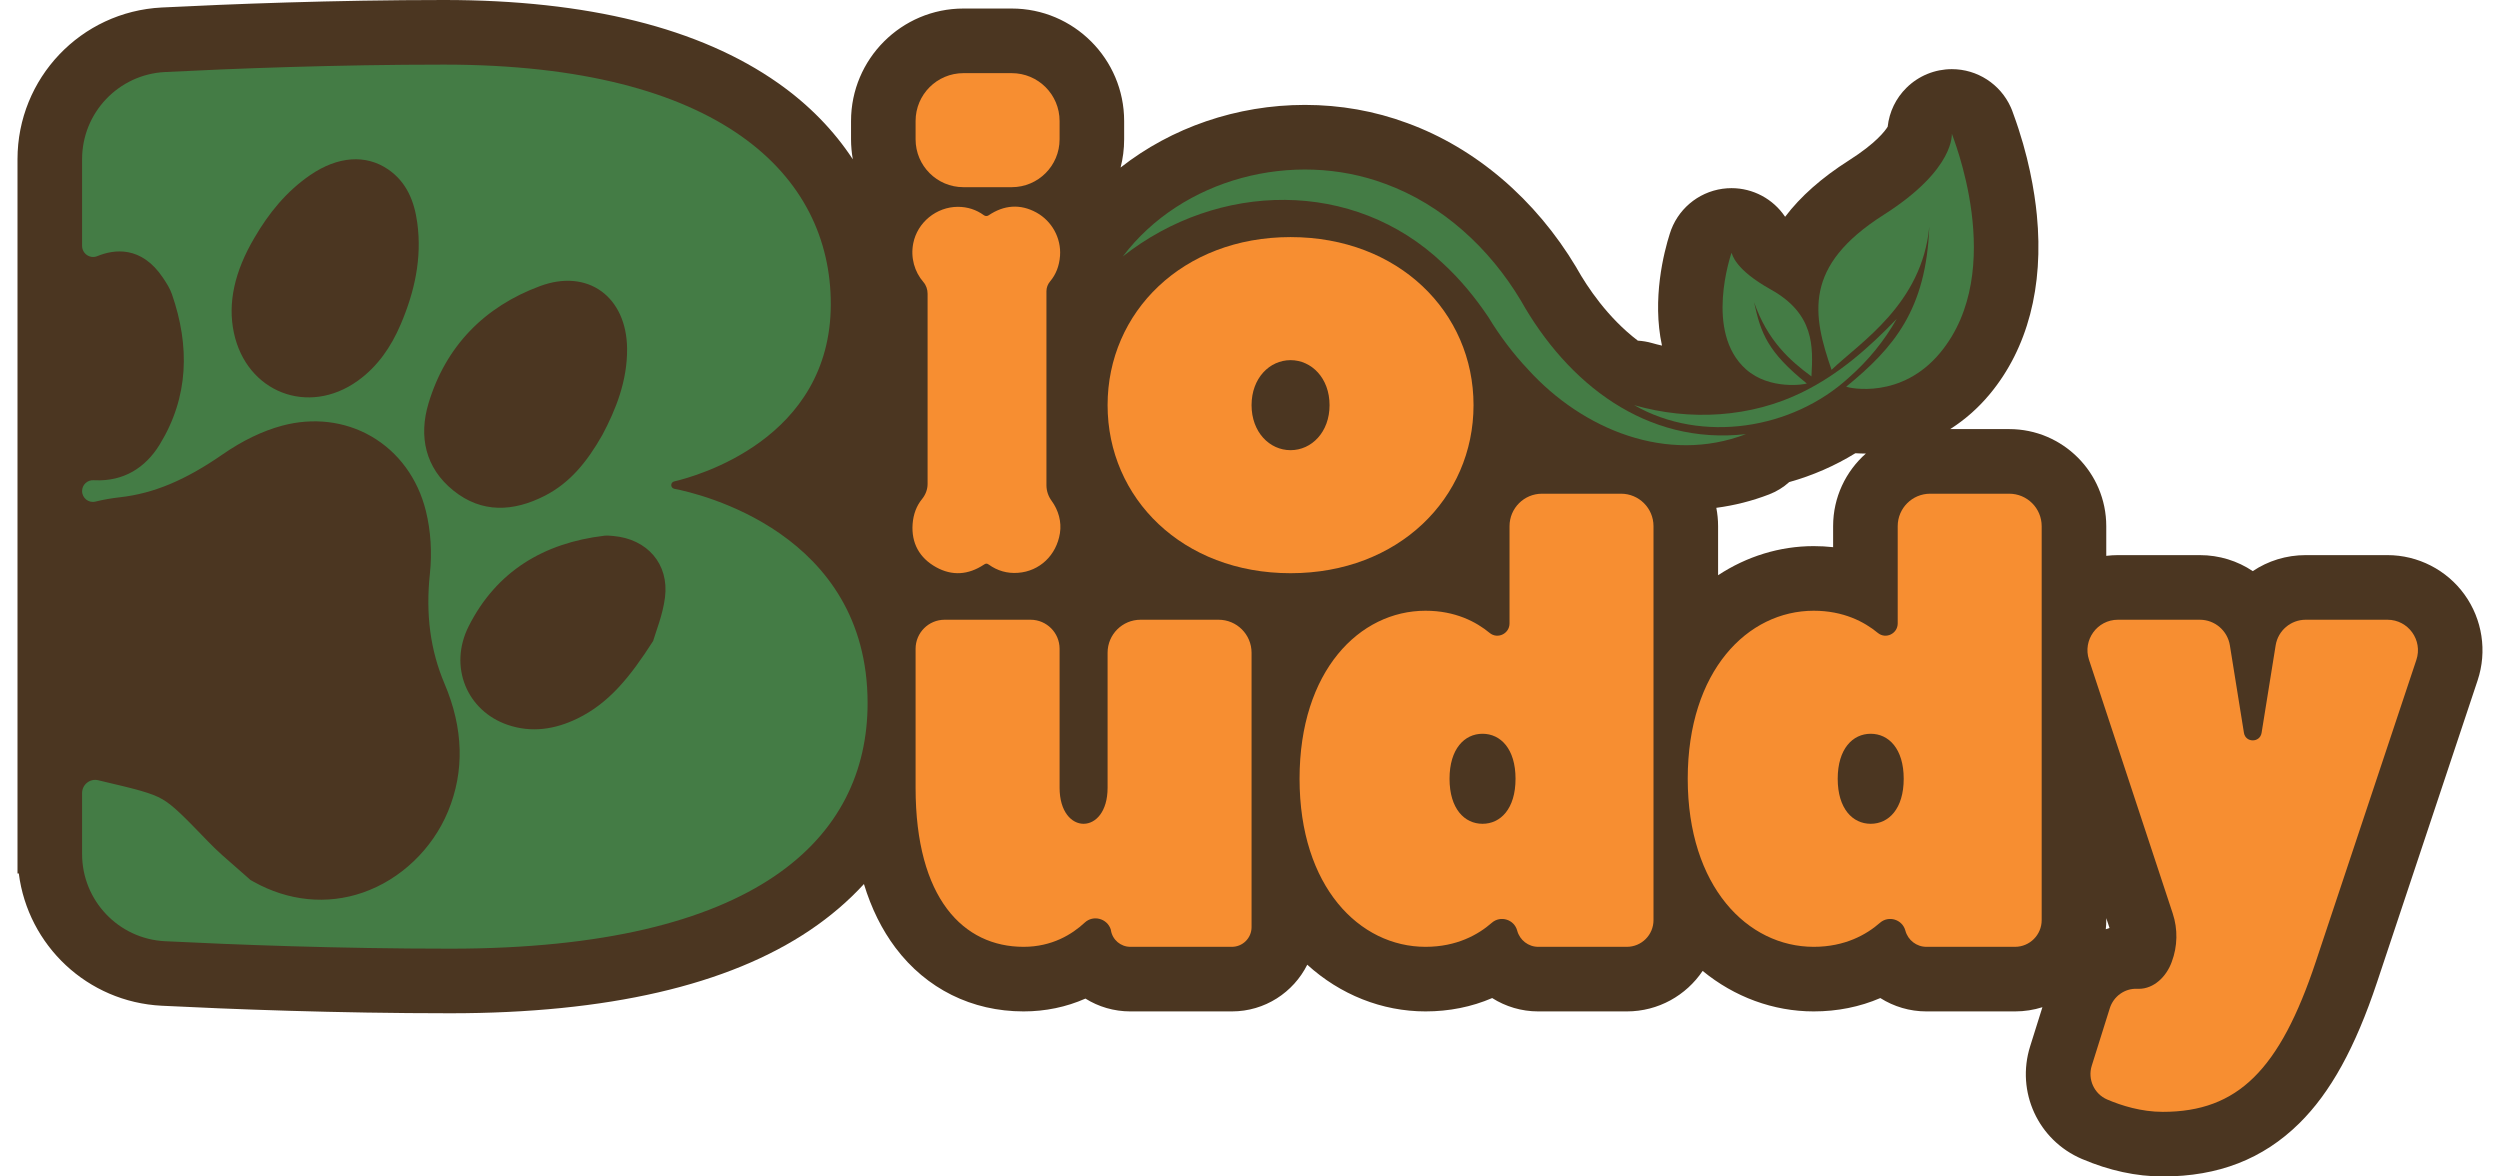
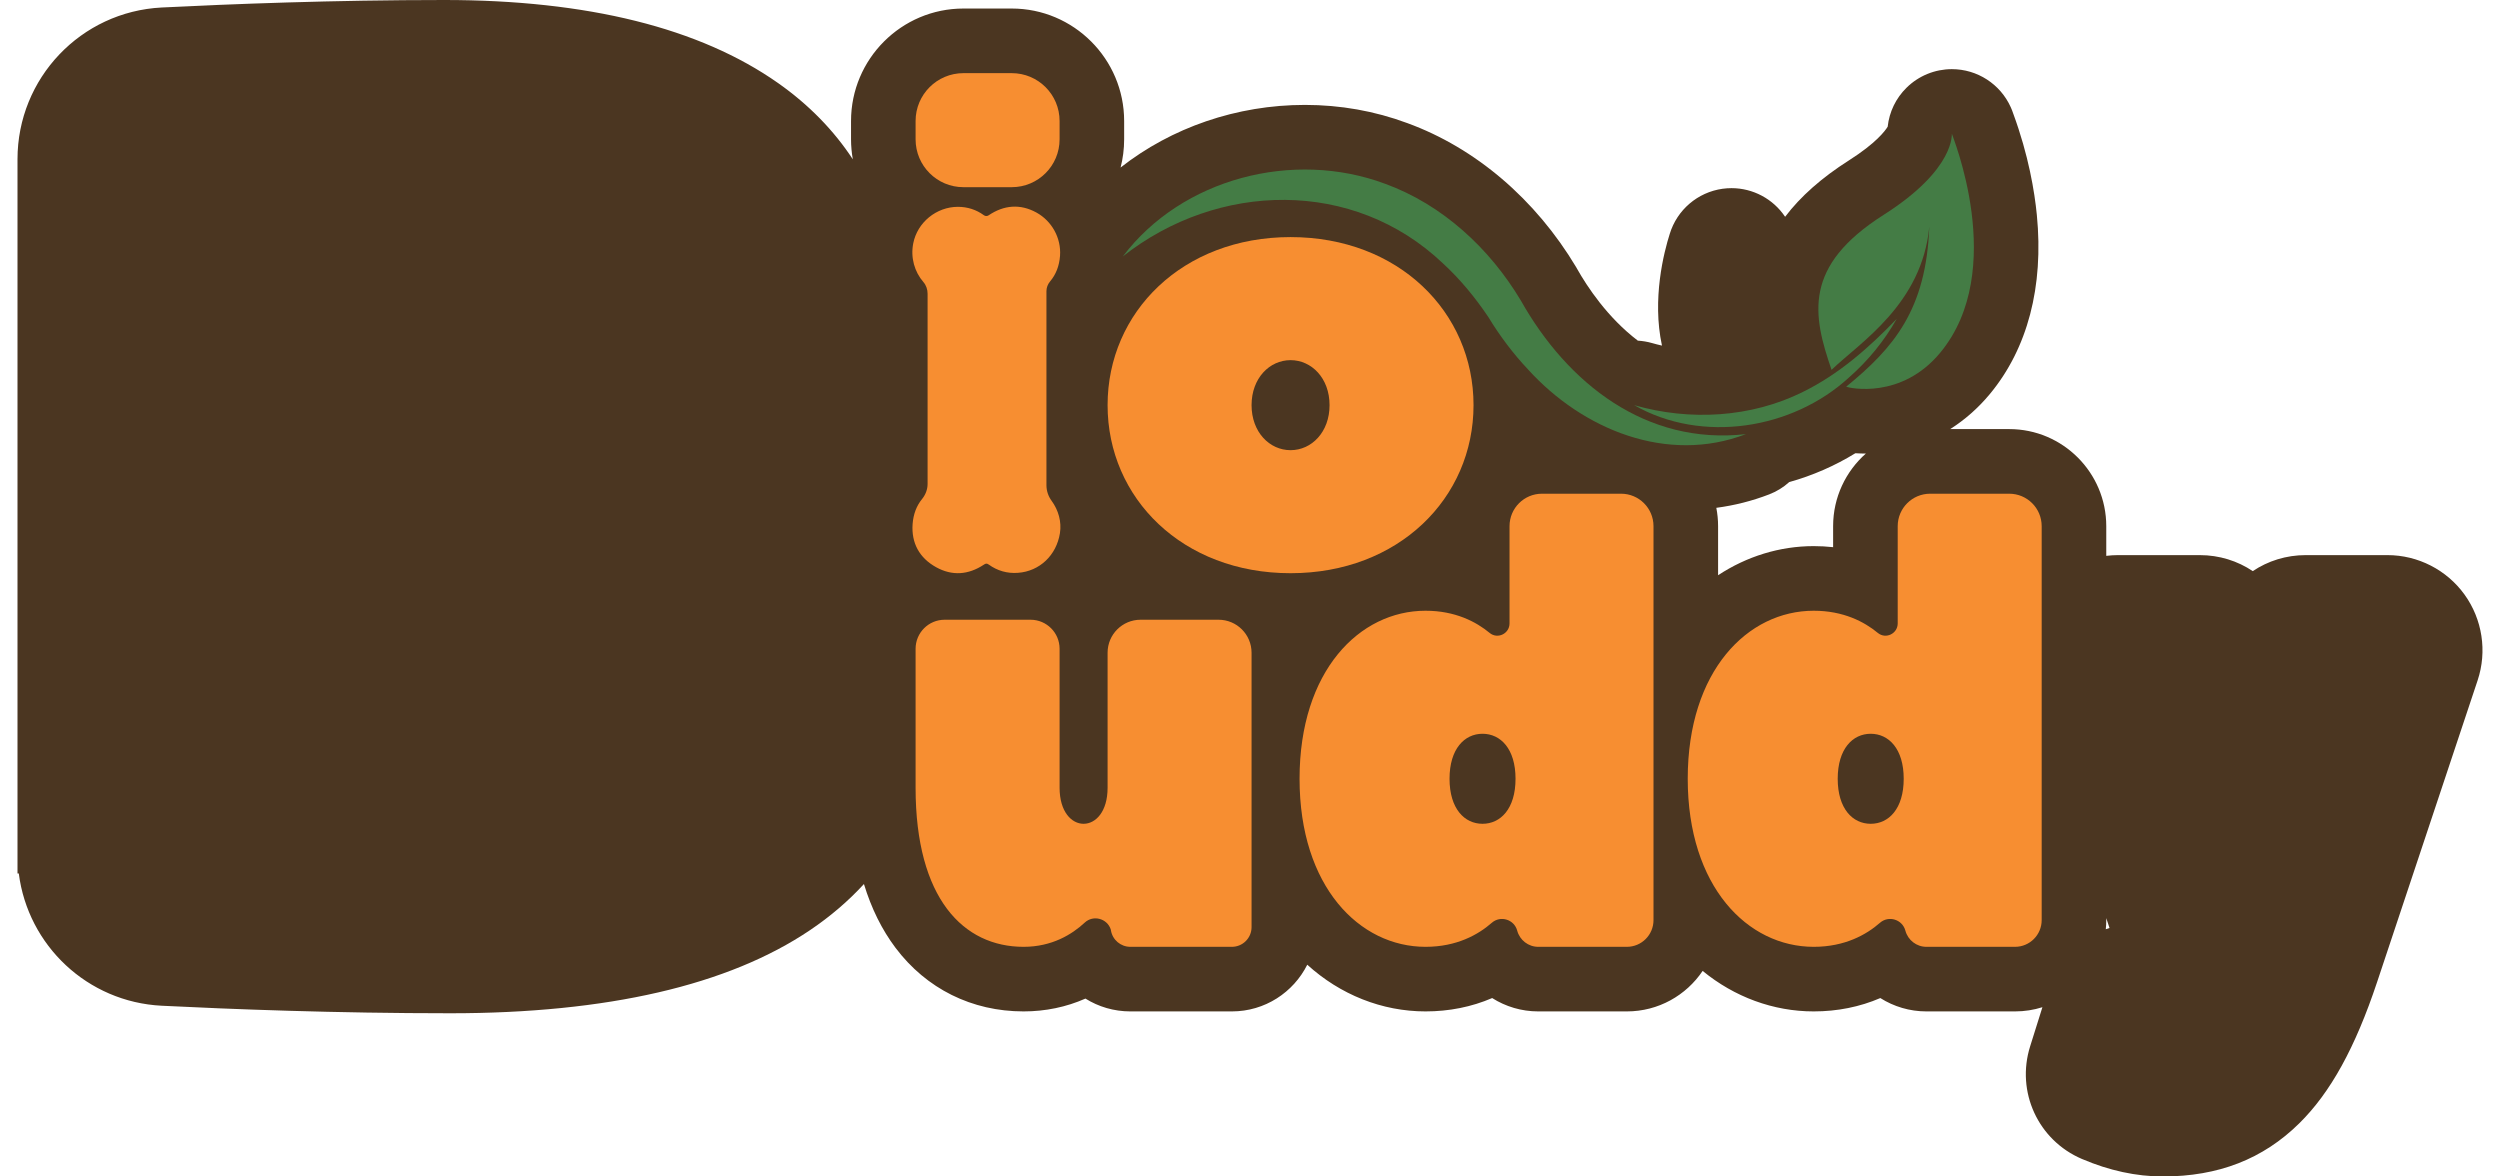
<svg xmlns="http://www.w3.org/2000/svg" fill="none" viewBox="0 0 85 40" height="40" width="85">
  <path fill="#4B3621" d="M71.597 31.594C71.608 31.493 71.613 31.39 71.613 31.285V31.217L71.724 31.552C71.681 31.565 71.639 31.58 71.597 31.594ZM62.326 17.89V18.604C62.109 18.58 61.889 18.568 61.666 18.568C60.508 18.568 59.385 18.919 58.415 19.558V17.89C58.415 17.676 58.394 17.468 58.355 17.266C58.968 17.185 59.569 17.034 60.15 16.81C60.408 16.711 60.638 16.567 60.833 16.391C61.627 16.169 62.386 15.838 63.082 15.41C63.217 15.418 63.333 15.421 63.412 15.421C63.422 15.421 63.431 15.42 63.44 15.42C62.757 16.025 62.326 16.907 62.326 17.89ZM83.795 20.217C83.19 19.376 82.21 18.874 81.174 18.874H78.394C77.73 18.874 77.11 19.072 76.594 19.418C76.078 19.072 75.457 18.874 74.793 18.874H72.01C71.876 18.874 71.744 18.883 71.613 18.899V17.89C71.613 16.07 70.133 14.589 68.314 14.589H66.306C66.804 14.274 67.258 13.875 67.656 13.396C68.938 11.849 69.491 9.745 69.253 7.311C69.176 6.522 68.974 5.283 68.447 3.854C68.424 3.784 68.397 3.714 68.366 3.646C68.011 2.858 67.227 2.351 66.363 2.351C65.788 2.351 65.235 2.577 64.825 2.98C64.46 3.338 64.236 3.803 64.181 4.308C64.095 4.449 63.785 4.868 62.864 5.453C61.938 6.042 61.219 6.678 60.694 7.371C60.285 6.76 59.599 6.397 58.872 6.397C58.771 6.397 58.669 6.404 58.567 6.418C57.72 6.537 57.021 7.136 56.772 7.95C56.574 8.572 56.164 10.162 56.507 11.75C56.394 11.725 56.281 11.696 56.169 11.664C56.009 11.618 55.847 11.592 55.686 11.582C54.649 10.792 53.958 9.737 53.62 9.138C53.611 9.121 53.601 9.104 53.592 9.088C52.207 6.771 50.166 5.03 47.845 4.184C46.743 3.775 45.574 3.567 44.368 3.567C42.048 3.567 39.831 4.338 38.1 5.696C38.179 5.389 38.221 5.068 38.221 4.737V4.114C38.221 2.006 36.507 0.29 34.399 0.29H32.757C30.649 0.29 28.935 2.006 28.935 4.114V4.737C28.935 4.969 28.957 5.196 28.996 5.417C28.352 4.434 27.5 3.56 26.459 2.827C23.794 0.951 19.973 0 15.101 0C11.351 0 7.809 0.139 5.499 0.255C2.749 0.394 0.595 2.66 0.595 5.414V29.698H0.639C0.951 32.146 2.972 34.068 5.498 34.195C7.834 34.312 11.432 34.451 15.31 34.451C20.647 34.451 24.763 33.5 27.544 31.623C28.239 31.154 28.849 30.63 29.374 30.057C29.625 30.883 29.983 31.608 30.448 32.226C31.498 33.62 33.045 34.388 34.802 34.388C35.544 34.388 36.252 34.24 36.905 33.952C37.349 34.23 37.873 34.388 38.432 34.388H41.884C43.005 34.388 43.977 33.741 44.447 32.8C45.566 33.818 46.988 34.388 48.468 34.388C49.273 34.388 50.037 34.234 50.734 33.934C51.191 34.224 51.731 34.388 52.3 34.388H55.313C56.386 34.388 57.332 33.841 57.89 33.011C58.968 33.896 60.292 34.388 61.666 34.388C62.471 34.388 63.235 34.234 63.931 33.934C64.389 34.224 64.929 34.388 65.498 34.388H68.511C68.835 34.388 69.148 34.338 69.442 34.245L69.025 35.574C68.539 37.121 69.295 38.768 70.784 39.404C71.71 39.8 72.635 40 73.534 40C75.422 40 76.94 39.41 78.173 38.195C79.236 37.148 80.077 35.623 80.819 33.397L84.24 23.13C84.567 22.146 84.401 21.058 83.795 20.217Z" />
  <path fill="#F78E31" d="M43.879 12.245C43.165 12.245 42.553 12.857 42.553 13.775C42.553 14.693 43.165 15.306 43.879 15.306C44.593 15.306 45.205 14.693 45.205 13.775C45.205 12.857 44.593 12.245 43.879 12.245ZM43.879 8.061C47.55 8.061 50.1 10.612 50.1 13.775C50.1 16.938 47.55 19.489 43.879 19.489C40.207 19.489 37.658 16.938 37.658 13.775C37.658 10.612 40.207 8.061 43.879 8.061Z" />
  <path fill="#F78E31" d="M31.13 26.784V22.058C31.13 21.513 31.572 21.071 32.117 21.071H35.039C35.584 21.071 36.026 21.513 36.026 22.058V26.784C36.026 27.601 36.434 28.009 36.842 28.009C37.25 28.009 37.658 27.601 37.658 26.784V22.192C37.658 21.573 38.16 21.071 38.779 21.071H41.432C42.051 21.071 42.553 21.573 42.553 22.192V31.523C42.553 31.892 42.254 32.192 41.884 32.192H38.432C38.103 32.192 37.823 31.953 37.771 31.629L37.766 31.6C37.641 31.225 37.17 31.099 36.88 31.369C36.449 31.77 35.766 32.192 34.802 32.192C32.762 32.192 31.13 30.559 31.13 26.784Z" />
  <path fill="#F78E31" d="M50.406 28.009C51.018 28.009 51.528 27.499 51.528 26.478C51.528 25.458 51.018 24.948 50.406 24.948C49.794 24.948 49.284 25.458 49.284 26.478C49.284 27.499 49.794 28.009 50.406 28.009ZM48.468 20.765C49.479 20.765 50.19 21.141 50.649 21.52C50.918 21.742 51.324 21.545 51.324 21.196V17.889C51.324 17.28 51.818 16.786 52.427 16.786H55.116C55.725 16.786 56.219 17.28 56.219 17.889V31.285C56.219 31.786 55.814 32.192 55.313 32.192H52.3C51.965 32.192 51.672 31.966 51.585 31.642C51.484 31.261 51.018 31.116 50.721 31.375C50.265 31.774 49.534 32.192 48.468 32.192C46.225 32.192 44.185 30.151 44.185 26.478C44.185 22.805 46.225 20.765 48.468 20.765Z" />
  <path fill="#F78E31" d="M63.604 28.009C64.216 28.009 64.726 27.499 64.726 26.478C64.726 25.458 64.216 24.948 63.604 24.948C62.992 24.948 62.482 25.458 62.482 26.478C62.482 27.499 62.992 28.009 63.604 28.009ZM61.666 20.765C62.677 20.765 63.388 21.141 63.847 21.52C64.116 21.742 64.522 21.545 64.522 21.196V17.889C64.522 17.28 65.016 16.786 65.625 16.786H68.314C68.923 16.786 69.417 17.28 69.417 17.889V31.285C69.417 31.786 69.011 32.192 68.511 32.192H65.498C65.163 32.192 64.87 31.966 64.783 31.642C64.682 31.261 64.216 31.116 63.919 31.375C63.463 31.774 62.732 32.192 61.666 32.192C59.422 32.192 57.383 30.151 57.383 26.478C57.383 22.805 59.422 20.765 61.666 20.765Z" />
-   <path fill="#F78E31" d="M73.873 31.058L71.026 22.432C70.805 21.762 71.304 21.071 72.01 21.071H74.793C75.302 21.071 75.735 21.44 75.816 21.943L76.294 24.917C76.349 25.258 76.839 25.258 76.894 24.917L77.372 21.943C77.452 21.44 77.886 21.071 78.394 21.071H81.174C81.881 21.071 82.38 21.764 82.157 22.435L78.736 32.702C77.512 36.375 76.084 37.803 73.534 37.803C72.807 37.803 72.132 37.592 71.646 37.384C71.201 37.194 70.974 36.694 71.12 36.233L71.733 34.28C71.86 33.876 72.24 33.6 72.663 33.619C72.681 33.62 72.7 33.62 72.718 33.62C73.228 33.62 73.657 33.212 73.84 32.702C74.038 32.174 74.05 31.594 73.873 31.058Z" />
  <path fill="#447C45" d="M38.176 8.719C40.187 6.059 43.978 5.087 47.087 6.246C49.043 6.956 50.649 8.446 51.707 10.215C53.297 13.04 55.972 15.147 59.362 14.76C56.691 15.787 53.812 14.609 51.955 12.563C51.445 12.024 50.977 11.398 50.602 10.777C50.158 10.117 49.645 9.492 49.061 8.956C46.021 6.062 41.409 6.17 38.176 8.719Z" />
  <path fill="#447C45" d="M55.562 13.775C57.451 14.319 59.534 14.202 61.298 13.326C62.524 12.721 63.536 11.832 64.489 10.841C64.068 11.585 63.518 12.262 62.865 12.835C60.941 14.603 57.858 15.091 55.562 13.775Z" />
-   <path fill="#447C45" d="M60.212 9.846C61.691 10.672 61.648 11.782 61.589 12.798C60.853 12.258 60.091 11.576 59.638 10.273C59.868 11.339 60.107 11.972 61.431 13.038C61.379 13.071 60.168 13.273 59.362 12.555C57.94 11.288 58.856 8.652 58.871 8.594C58.905 8.651 58.967 9.151 60.212 9.846Z" />
  <path fill="#447C45" d="M64.041 7.307C61.3 9.049 61.625 10.701 62.273 12.574C63.239 11.644 65.348 10.346 65.596 7.706C65.491 10.527 64.395 11.821 62.77 13.148C62.879 13.195 64.645 13.586 65.966 11.994C68.295 9.184 66.35 4.558 66.364 4.547C66.352 4.522 66.517 5.734 64.041 7.307Z" />
  <path fill="#F78E31" d="M32.757 2.487H34.4C35.298 2.487 36.026 3.215 36.026 4.114V4.737C36.026 5.636 35.298 6.364 34.4 6.364H32.757C31.858 6.364 31.13 5.636 31.13 4.737V4.114C31.13 3.215 31.858 2.487 32.757 2.487Z" />
  <path fill="#F78E31" d="M35.579 16.498V9.898C35.579 9.776 35.626 9.66 35.704 9.567C35.901 9.334 36.016 9.044 36.041 8.697C36.085 8.096 35.765 7.516 35.238 7.226C34.687 6.924 34.136 6.969 33.613 7.321C33.564 7.354 33.501 7.353 33.453 7.318C33.191 7.127 32.893 7.033 32.57 7.032C31.837 7.032 31.189 7.564 31.05 8.275C30.955 8.761 31.093 9.242 31.398 9.593C31.492 9.702 31.538 9.845 31.538 9.989V16.454C31.538 16.642 31.468 16.821 31.35 16.967C31.164 17.194 31.055 17.477 31.029 17.812C30.981 18.46 31.257 18.968 31.826 19.284C32.375 19.589 32.925 19.546 33.449 19.2C33.508 19.161 33.546 19.144 33.614 19.193C33.911 19.407 34.246 19.504 34.614 19.476C35.348 19.422 35.919 18.88 36.038 18.127C36.099 17.741 35.987 17.345 35.755 17.028C35.642 16.874 35.579 16.689 35.579 16.498Z" />
-   <path fill="#447C45" d="M22.61 20.311C22.535 20.911 22.293 21.49 22.206 21.795C21.415 23.029 20.7 23.911 19.631 24.43C18.871 24.8 18.075 24.923 17.261 24.645C15.877 24.172 15.242 22.665 15.937 21.289C16.88 19.423 18.488 18.461 20.542 18.215C20.645 18.203 20.752 18.215 20.857 18.224C22.002 18.326 22.753 19.171 22.61 20.311ZM15.413 16.677C14.457 15.906 14.233 14.837 14.569 13.715C15.154 11.768 16.473 10.426 18.361 9.727C19.996 9.121 21.299 10.096 21.321 11.841C21.335 12.953 20.928 13.947 20.481 14.786C19.952 15.72 19.368 16.424 18.521 16.857C17.458 17.399 16.384 17.46 15.413 16.677ZM13.623 11.03C13.298 11.791 12.844 12.459 12.162 12.948C10.48 14.154 8.383 13.339 7.952 11.314C7.738 10.309 7.97 9.236 8.652 8.082C9.139 7.244 9.741 6.505 10.548 5.952C11.485 5.311 12.437 5.239 13.199 5.761C13.831 6.195 14.089 6.851 14.187 7.574C14.352 8.78 14.095 9.925 13.623 11.03ZM22.822 16.493C22.822 16.434 22.862 16.383 22.919 16.369C23.651 16.199 28.247 14.948 28.247 10.337C28.247 5.954 24.491 2.197 15.101 2.197C11.411 2.197 7.924 2.332 5.61 2.449C4.031 2.529 2.791 3.832 2.791 5.414V8.359C2.791 8.625 3.06 8.81 3.307 8.709C3.874 8.475 4.805 8.342 5.544 9.449C5.66 9.623 5.778 9.805 5.845 10.001C6.456 11.764 6.423 13.492 5.429 15.115C4.941 15.913 4.194 16.37 3.228 16.329C3.213 16.329 3.198 16.328 3.184 16.327C2.971 16.315 2.791 16.482 2.791 16.695C2.791 16.934 3.014 17.112 3.245 17.054C3.512 16.988 3.789 16.939 4.078 16.907C5.221 16.779 6.297 16.33 7.568 15.45C8.246 14.98 8.927 14.652 9.592 14.473C10.647 14.19 11.721 14.317 12.616 14.831C13.546 15.366 14.208 16.27 14.481 17.377C14.647 18.051 14.693 18.789 14.616 19.511C14.469 20.888 14.632 22.11 15.114 23.246C15.759 24.763 15.798 26.225 15.232 27.59C14.699 28.874 13.616 29.905 12.335 30.348C11.118 30.77 9.799 30.638 8.62 29.978L8.514 29.918L8.422 29.836C8.295 29.722 8.166 29.61 8.029 29.491C7.718 29.222 7.396 28.943 7.089 28.626L7.041 28.576C6.276 27.785 5.892 27.387 5.518 27.172C5.145 26.958 4.621 26.83 3.471 26.56C3.428 26.55 3.385 26.54 3.343 26.529C3.062 26.459 2.791 26.674 2.791 26.964V29.037C2.791 30.618 4.03 31.922 5.608 32.001C7.944 32.118 11.49 32.255 15.31 32.255C25.743 32.255 29.498 28.497 29.498 23.905C29.498 18.102 23.763 16.78 22.924 16.618C22.864 16.606 22.822 16.554 22.822 16.493Z" />
</svg>